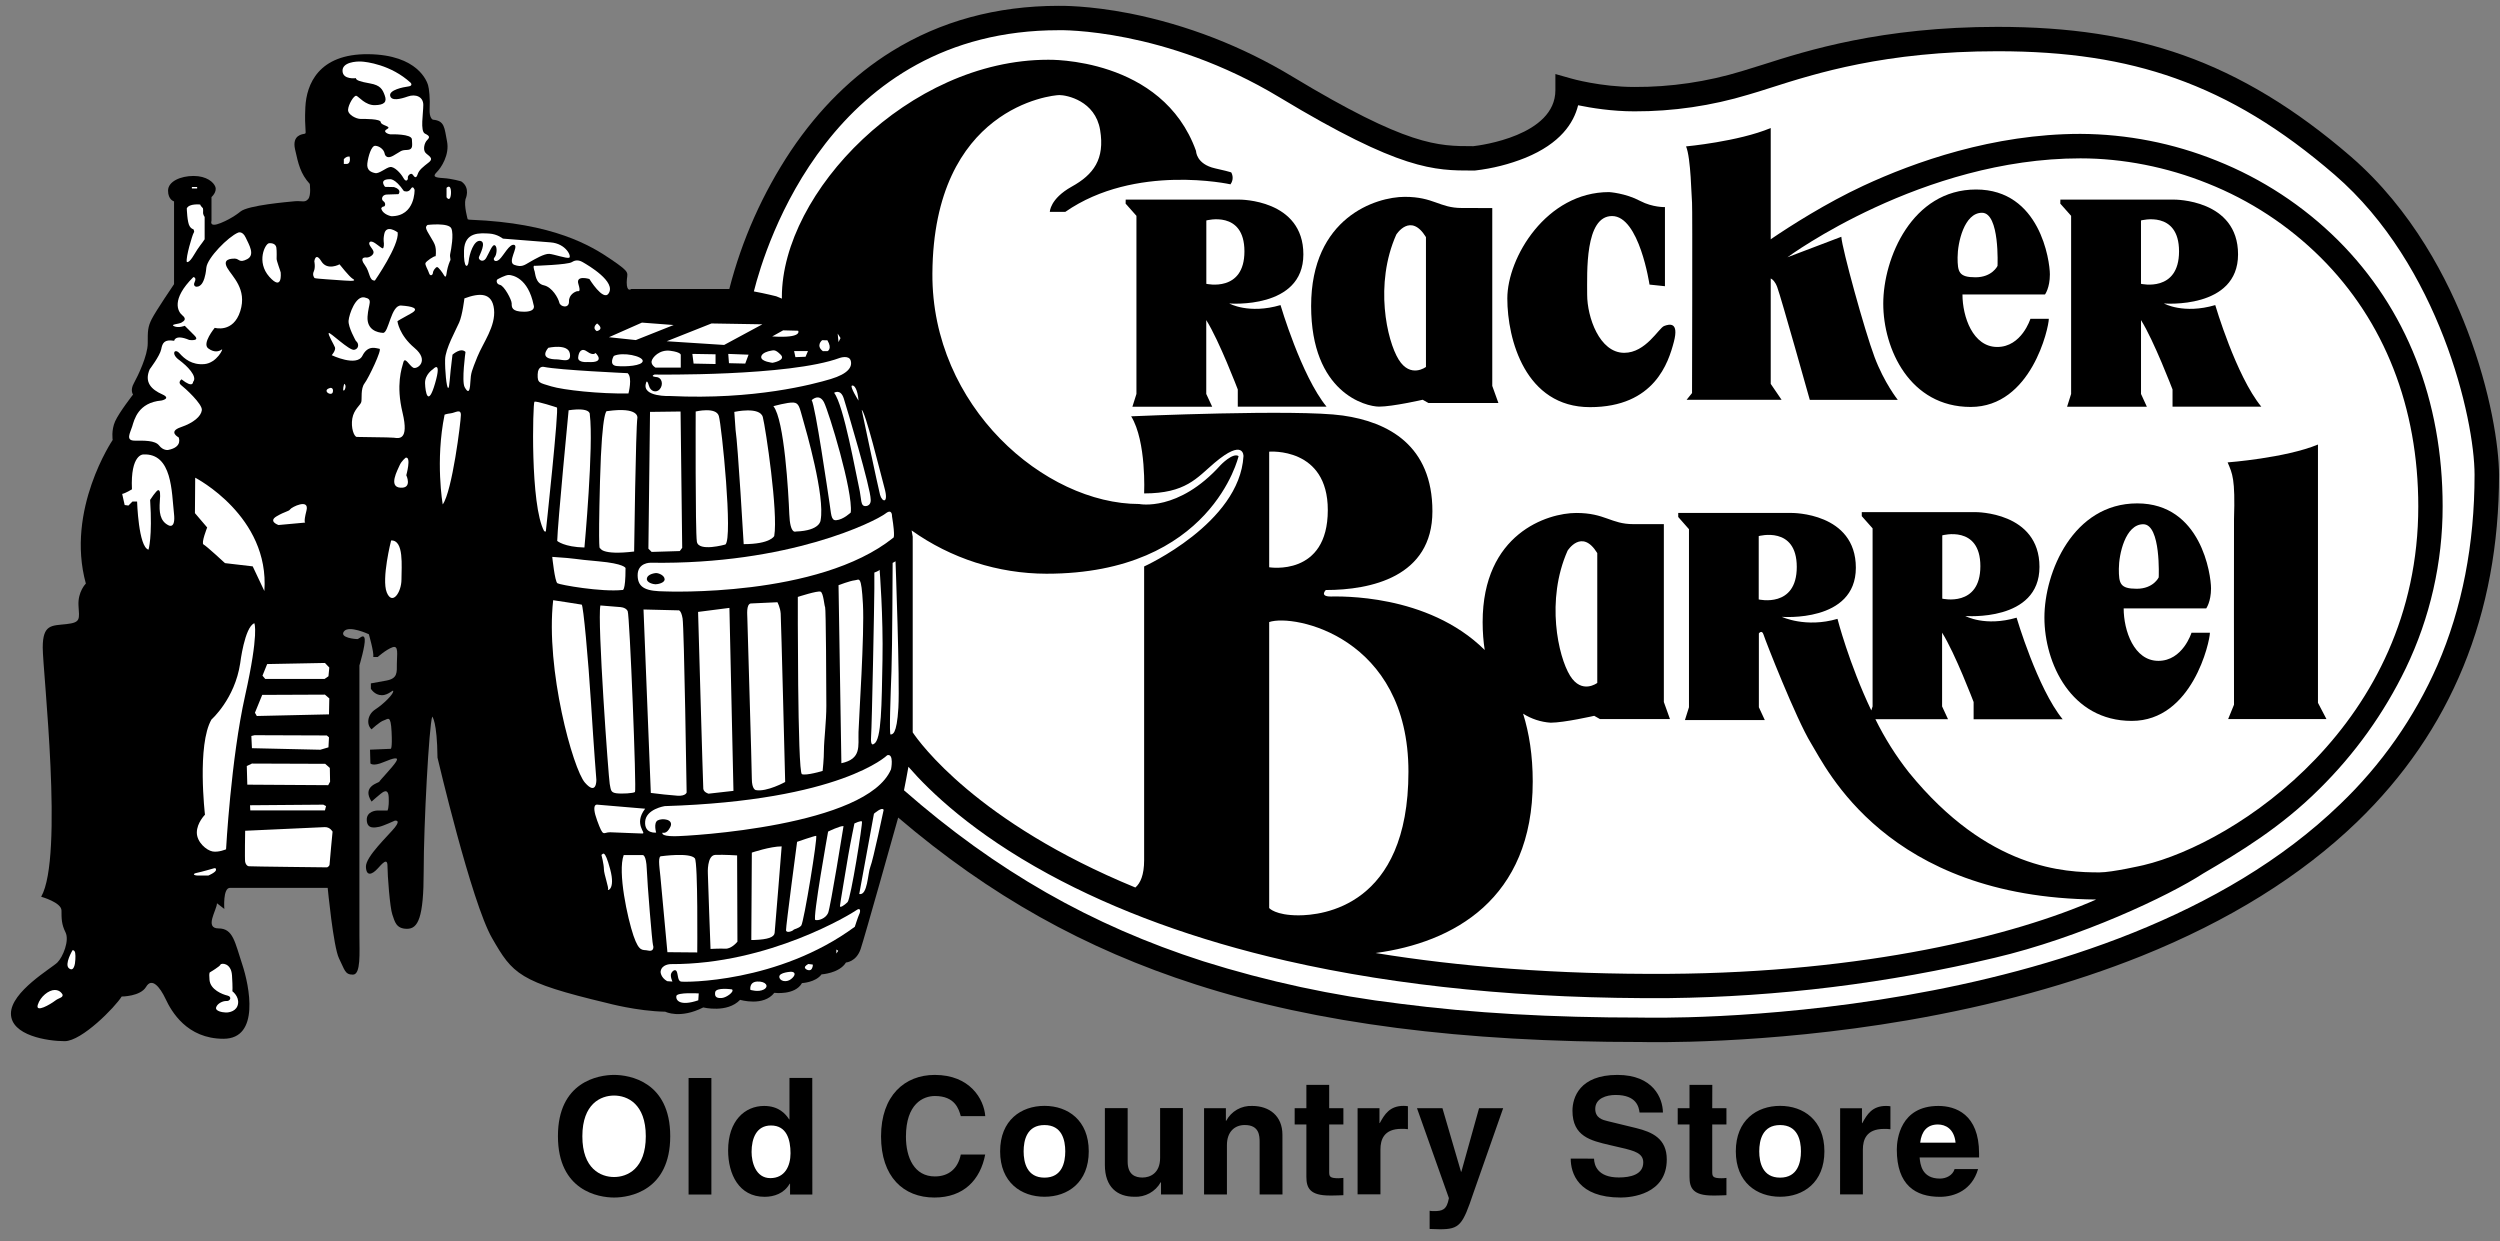
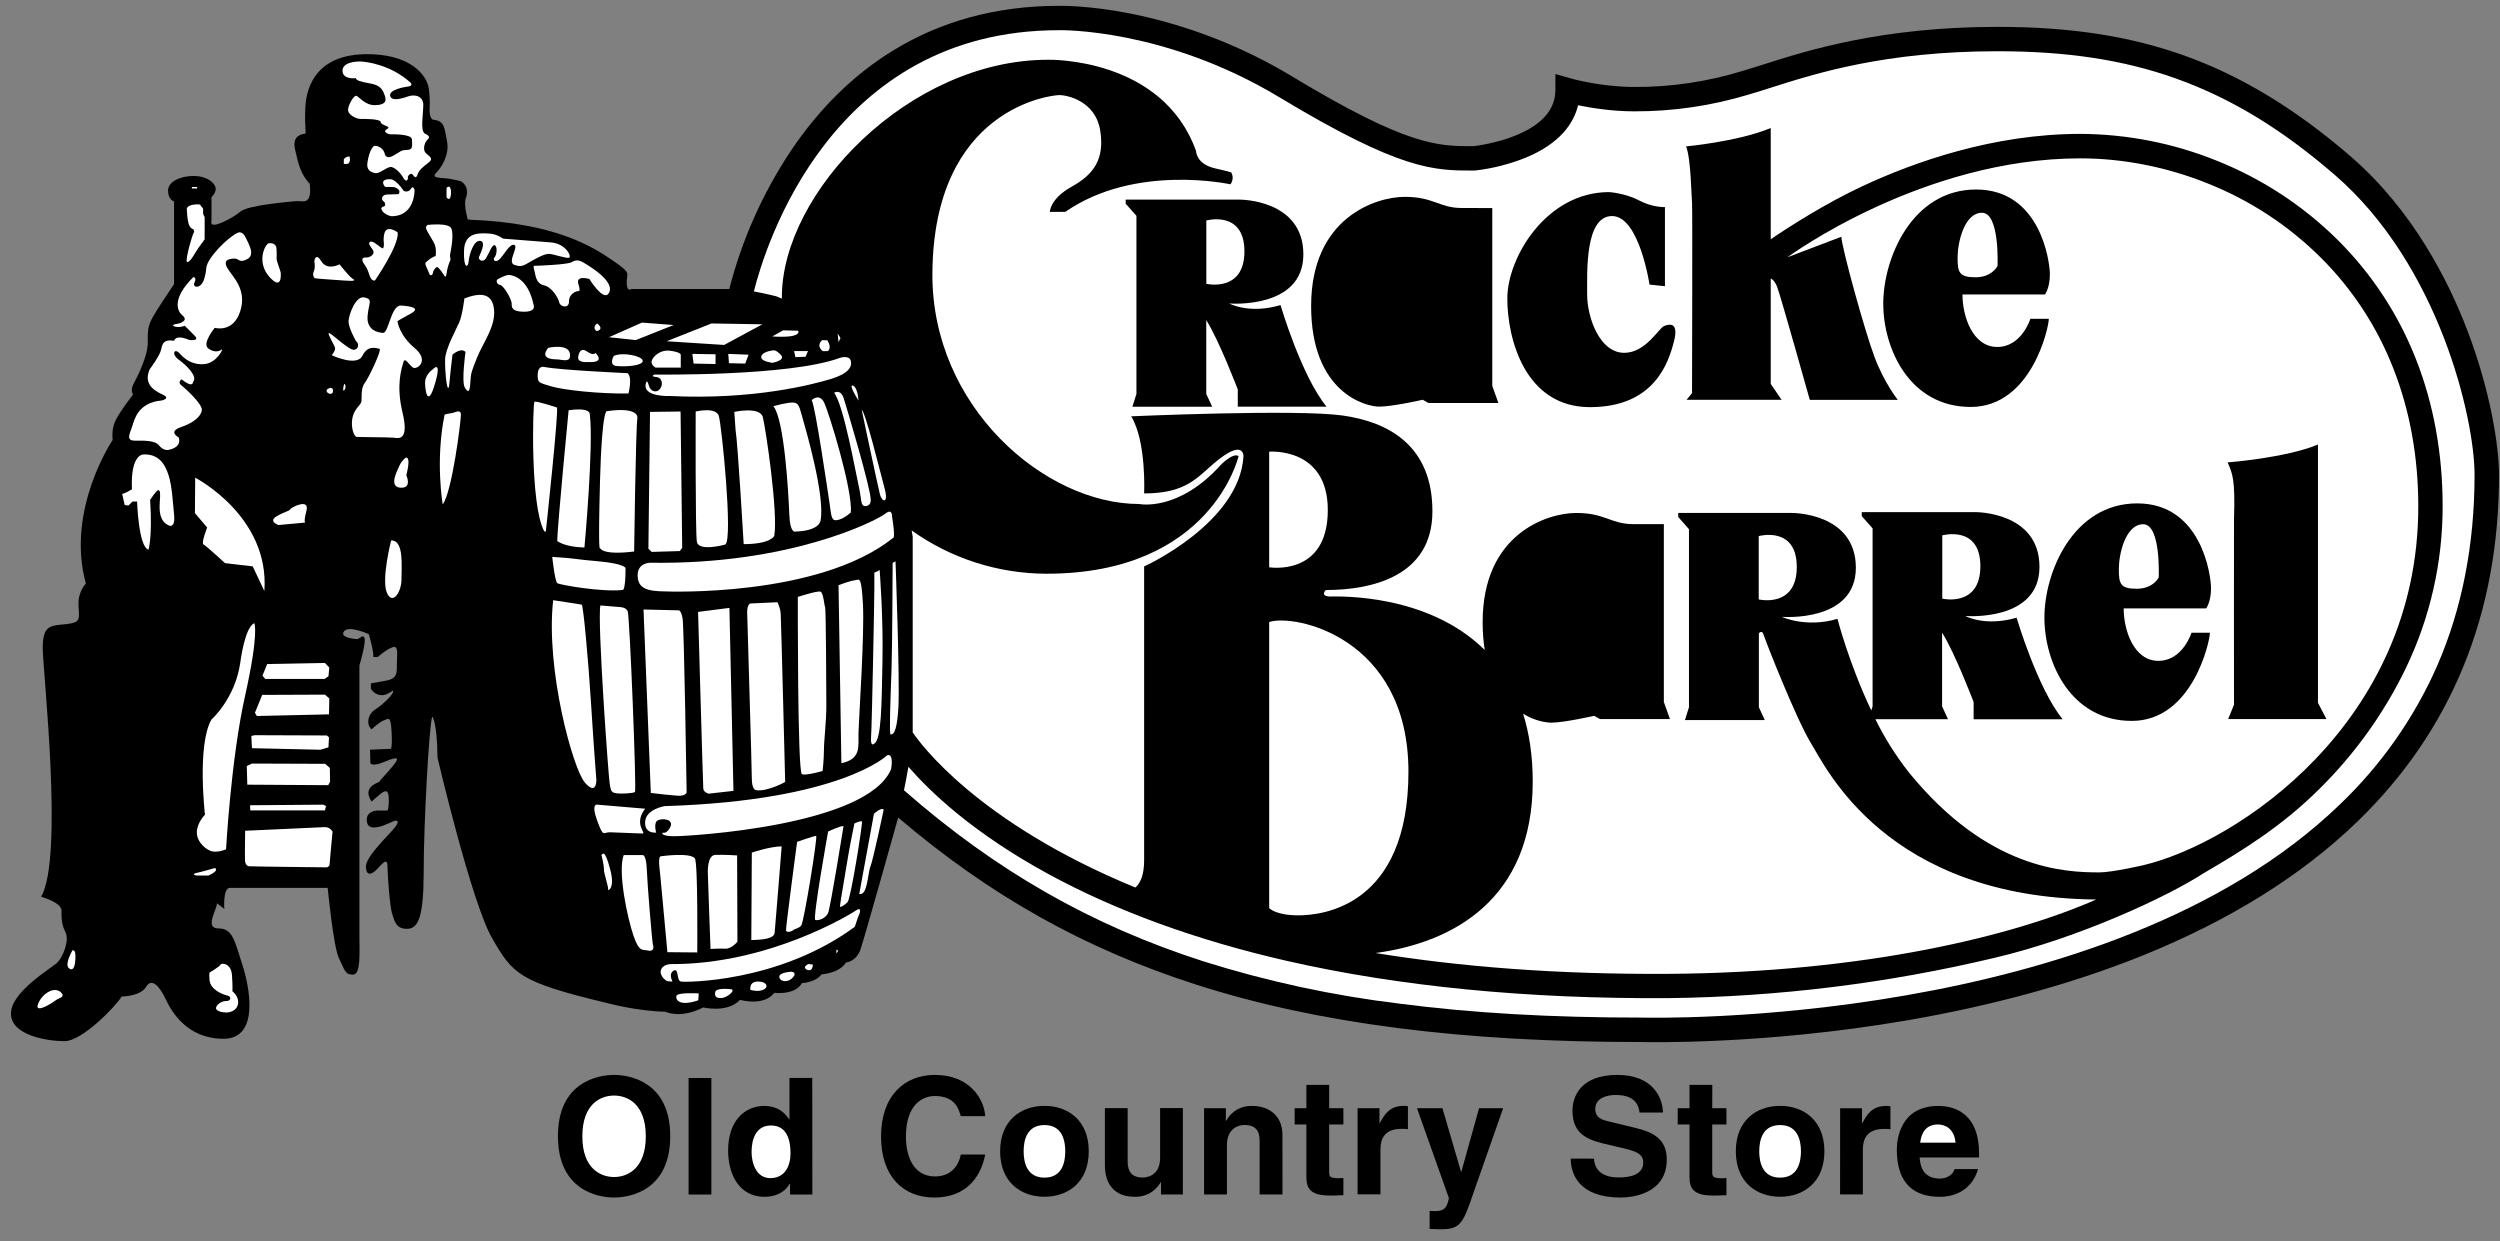
<svg xmlns="http://www.w3.org/2000/svg" width="141" height="70" viewBox="0 0 141 70" fill="none">
  <rect x="0" y="0" width="141" height="70" fill="#808080" stroke="none" />
  <path d="M139.161 18.641C138.088 15.826 136.075 11.846 132.578 8.822C129.463 6.131 126.377 4.264 123.141 3.115C120.062 2.024 116.73 1.515 112.66 1.515C106.106 1.515 101.915 2.851 99.417 3.649C98.969 3.792 98.579 3.913 98.234 4.015C96.272 4.614 94.231 4.914 92.18 4.905C90.288 4.905 88.62 4.433 88.606 4.425L87.724 4.176V5.088C87.724 7.651 83.485 8.203 83.095 8.244H83.062C81.093 8.244 79.392 8.244 72.883 4.315C70.059 2.609 66.959 1.405 63.721 0.757C61.37 0.299 59.834 0.329 59.702 0.329C56.205 0.329 53.042 1.193 50.302 2.891C48.112 4.246 46.198 6.135 44.608 8.5C43.019 10.887 41.844 13.523 41.133 16.298H35.604C35.604 16.298 35.347 16.514 35.347 15.928C35.347 15.35 35.652 15.441 34.491 14.647C33.33 13.852 31.214 12.578 26.56 12.395C26.56 12.395 26.416 12.395 26.376 12.362C26.376 12.362 26.159 11.601 26.255 11.231C26.255 11.231 26.56 10.591 26.009 10.228C26.009 10.228 25.487 10.074 25.002 10.045C24.51 10.016 24.389 9.953 24.631 9.712C24.877 9.467 25.366 8.734 25.212 7.969C25.061 7.208 25.09 6.812 24.418 6.75C24.418 6.75 24.201 6.688 24.231 6.139C24.264 5.593 24.201 4.982 24.142 4.799C24.084 4.616 23.591 3.089 20.774 3.056C17.956 3.027 17.284 4.766 17.222 6.047C17.159 7.328 17.313 7.508 17.192 7.541C17.071 7.57 16.457 7.603 16.641 8.423C16.825 9.251 16.946 9.796 17.471 10.374C17.471 10.374 17.559 11.019 17.38 11.227C17.196 11.444 17.042 11.319 16.645 11.348C16.244 11.389 13.982 11.572 13.552 11.938C13.552 11.938 13.126 12.304 12.45 12.578C11.774 12.853 11.928 12.458 11.928 12.458V11.114C11.928 11.114 12.251 10.832 12.145 10.536C12.053 10.279 11.652 9.924 10.918 9.924C10.187 9.924 9.478 10.232 9.478 10.752C9.478 11.271 9.816 11.359 9.816 11.359V16.027C9.816 16.027 8.791 17.535 8.559 17.993C8.328 18.451 8.332 18.678 8.332 19.366C8.332 20.054 7.781 21.197 7.553 21.61C7.321 22.02 7.505 22.251 7.505 22.251C7.505 22.251 6.723 23.254 6.495 23.759C6.267 24.265 6.355 24.814 6.355 24.814C6.355 24.814 3.696 28.746 4.842 32.912C4.842 32.912 4.383 33.37 4.427 34.149C4.474 34.925 4.566 35.109 3.74 35.2C2.913 35.292 2.41 35.2 2.41 36.525C2.41 37.854 3.604 48.336 2.322 50.577C2.322 50.577 3.468 50.895 3.468 51.353C3.468 51.81 3.468 52.129 3.696 52.587C3.923 53.044 3.556 53.963 3.236 54.285C2.913 54.604 0.617 55.929 0.617 57.166C0.617 58.404 2.682 58.722 3.648 58.722C4.614 58.722 6.495 56.8 6.862 56.204C6.862 56.204 7.917 56.204 8.24 55.658C8.559 55.109 9.019 55.658 9.342 56.346C9.665 57.035 10.536 58.587 12.604 58.587C14.672 58.587 14.07 55.614 13.658 54.377C13.247 53.143 13.151 52.363 12.328 52.363C11.505 52.363 12.237 51.312 12.237 50.943L12.652 51.265C12.652 51.265 12.56 50.075 12.971 50.075H18.482C18.482 50.075 18.801 53.414 19.121 54.055C19.444 54.695 19.444 54.97 19.903 54.97C20.362 54.97 20.271 53.732 20.271 52.77V37.532C20.271 37.532 20.612 36.39 20.572 36.046C20.524 35.702 20.248 36.046 20.157 36.046C20.069 36.046 19.124 35.976 19.4 35.61C19.675 35.244 20.803 35.771 20.803 35.771C20.803 35.771 21.101 36.8 21.053 37.056H21.303C21.303 37.056 21.762 36.643 22.133 36.507C22.5 36.372 22.383 36.917 22.383 37.422C22.383 37.928 22.431 38.268 21.788 38.385L20.917 38.543V38.843C20.917 38.843 21.123 39.209 21.534 39.209C21.949 39.209 22.203 38.821 22.177 39.004C22.151 39.187 21.626 39.714 21.167 40.011C20.708 40.307 20.66 40.878 20.957 41.135C20.957 41.135 21.417 40.699 21.648 40.63C21.88 40.56 22.038 40.285 22.085 41.27C22.133 42.255 22.038 42.233 22.038 42.233L20.869 42.281L20.891 43.057C20.891 43.057 21.031 43.24 21.626 42.987C22.221 42.738 22.523 42.669 22.335 42.965C22.151 43.262 21.417 44.016 21.395 44.086C21.373 44.155 20.384 44.338 20.957 45.209C20.957 45.209 21.395 44.821 21.465 44.774C21.534 44.73 21.902 44.364 21.924 44.982C21.946 45.601 21.854 45.715 21.854 45.715H21.259C21.259 45.715 20.66 45.737 20.686 46.26C20.708 46.787 21.167 46.674 21.395 46.63C21.622 46.582 22.265 46.286 22.265 46.286C22.265 46.286 22.633 46.216 22.265 46.674C21.898 47.132 20.612 48.321 20.638 48.892C20.66 49.464 21.005 49.306 21.281 49.006C21.556 48.709 21.854 48.343 21.854 48.849C21.854 49.354 21.99 51.195 22.129 51.583C22.265 51.971 22.335 52.385 22.956 52.385C23.577 52.385 23.896 51.77 23.896 49.138C23.896 46.505 24.198 40.922 24.378 40.417C24.378 40.417 24.653 40.67 24.675 42.731C24.675 42.731 26.589 50.899 27.754 52.912C28.914 54.926 29.252 55.383 34.245 56.573C34.245 56.573 35.927 57.031 37.522 57.06C37.522 57.06 38.348 57.489 39.663 56.819C39.663 56.819 41.011 57.156 41.742 56.39C41.742 56.39 43.057 56.786 43.671 55.995C43.671 55.995 44.832 56.149 45.232 55.446C45.232 55.446 45.996 55.413 46.334 54.955C46.334 54.955 47.344 54.893 47.712 54.285C47.712 54.285 48.296 54.252 48.542 53.52C48.77 52.839 50.434 46.912 50.658 46.11C55.816 50.511 61.183 53.513 67.446 55.526C70.907 56.639 74.617 57.437 78.783 57.976C82.93 58.51 87.441 58.77 92.58 58.77C92.889 58.777 99.476 58.938 107.568 57.547C112.418 56.709 116.862 55.49 120.778 53.919C125.694 51.942 129.782 49.401 132.931 46.363C138.25 41.23 140.946 34.64 140.946 26.783C140.942 25.183 140.476 22.093 139.161 18.641Z" fill="black" />
  <path d="M131.975 45.366C118.828 58.066 92.874 57.4 92.614 57.392H92.591C87.507 57.392 83.048 57.14 78.959 56.609C75.196 56.156 71.483 55.356 67.869 54.218C61.554 52.19 56.176 49.118 50.985 44.572C51.066 44.158 51.158 43.693 51.235 43.246C52.444 44.641 54.868 46.977 59.126 49.294C62.939 51.37 67.457 53.021 72.541 54.185C78.878 55.635 86.133 56.346 94.105 56.294C100.301 56.22 106.469 55.458 112.495 54.021C117.318 52.886 122.307 50.535 124.265 49.261C126.322 48.06 128.64 46.662 130.811 44.498C132.814 42.523 134.462 40.222 135.686 37.692C137.057 34.841 137.767 31.72 137.765 28.558C137.765 22.59 135.722 17.399 131.862 13.548C129.907 11.606 127.577 10.079 125.014 9.059C122.573 8.075 119.966 7.563 117.333 7.551C112.414 7.551 107.962 9.143 105.093 10.476C102.991 11.454 100.989 12.735 99.887 13.482L99.869 13.5L99.887 13.493C99.92 13.463 99.869 13.496 99.869 13.496V7.221C98.032 7.987 95.093 8.257 95.093 8.257C95.369 8.898 95.398 11.157 95.431 11.432C95.46 11.706 95.431 22.169 95.431 22.169L95.123 22.55H100.482L99.869 21.65V15.704C99.975 15.755 100.119 15.88 100.236 16.195C100.453 16.773 102.073 22.554 102.073 22.554H107.036C107.036 22.554 106.268 21.591 105.721 20.13C105.17 18.666 103.884 13.998 103.851 13.354L100.802 14.514H100.806C100.883 14.456 108.41 8.931 117.336 8.931C119.728 8.931 122.208 9.418 124.503 10.341C126.896 11.291 129.069 12.716 130.892 14.529C134.488 18.113 136.391 22.971 136.391 28.565C136.391 40.801 126.116 47.559 120.889 48.796C120.889 48.796 119.129 49.203 118.413 49.203C116.484 49.203 112.135 49.06 107.668 43.572C106.931 42.638 106.296 41.629 105.772 40.563H109.868L109.534 39.841V35.682C110.269 36.847 111.312 39.593 111.312 39.593V40.566H116.334C114.912 38.827 113.736 34.837 113.736 34.837C111.947 35.36 110.845 34.742 110.845 34.742C110.845 34.742 115.026 35.086 115.026 31.974C115.026 28.858 111.422 28.884 111.422 28.884H105.004V29.111L105.614 29.799V39.841L105.541 40.068C104.281 37.425 103.634 34.903 103.634 34.903C101.845 35.43 100.493 34.789 100.493 34.789C100.493 34.789 104.67 35.133 104.67 32.021C104.67 28.906 101.07 28.931 101.07 28.931H94.652V29.158L95.258 29.847V39.889L95.031 40.61H99.534L99.2 39.889V35.723C99.2 35.723 99.373 35.496 99.465 35.796C99.553 36.093 101.301 40.555 102.146 41.928C102.988 43.29 106.389 50.623 118.225 50.733C113.597 52.772 105.217 54.852 94.109 54.925C87.75 54.965 82.276 54.515 77.582 53.75C81.946 53.168 86.446 50.726 86.446 44.077C86.446 42.605 86.244 41.339 85.902 40.251C86.369 40.548 86.903 40.723 87.456 40.76C88.216 40.76 89.913 40.372 89.913 40.372L90.237 40.555H94.186L93.841 39.593V29.561H92.118C90.854 29.561 90.531 28.931 88.903 28.931C87.272 28.931 83.621 30.096 83.621 35.086C83.621 35.664 83.665 36.188 83.738 36.66C80.506 33.456 75.484 33.643 75.05 33.643C74.407 33.643 74.775 33.277 74.775 33.277C77.302 33.277 80.788 32.545 80.788 28.836C80.788 25.128 78.309 23.802 75.737 23.436C73.166 23.066 63.798 23.48 63.798 23.48C64.669 24.901 64.529 27.829 64.529 27.829C66.877 27.829 67.501 26.954 68.49 26.112C70.168 24.692 70.132 25.728 70.132 25.728C69.911 29.514 64.529 31.948 64.529 31.948V48.514C64.529 49.353 64.316 49.814 64.034 50.056C55.092 46.38 51.852 41.87 51.477 41.306V30.268L51.415 29.916C53.633 31.498 56.291 32.352 59.019 32.358C68.343 32.358 69.856 25.724 69.856 25.724C69.536 25.508 68.846 26.226 68.846 26.226C66.458 28.884 64.254 28.426 64.254 28.426C58.927 28.426 52.543 22.935 52.587 15.43C52.645 6.05 59.339 5.362 59.75 5.362C60.162 5.362 61.771 5.68 62.046 7.328C62.322 8.975 61.679 9.846 60.437 10.531C59.21 11.219 59.21 11.951 59.21 11.951H60.081C64.03 9.206 69.4 10.396 69.4 10.396C69.643 10.059 69.448 9.737 69.448 9.737C69.448 9.737 69.603 9.737 68.53 9.495C67.457 9.253 67.457 8.517 67.457 8.517C65.558 3.209 59.115 3.37 59.115 3.37C51.261 3.37 44.097 10.853 44.097 16.755L44.101 16.843L43.781 16.711C43.781 16.711 43.175 16.557 42.518 16.436C43.164 13.859 46.889 1.704 59.713 1.704H59.735C59.794 1.7 65.69 1.583 72.17 5.493C79.01 9.619 80.891 9.619 83.066 9.619L83.202 9.616C84.175 9.504 85.129 9.263 86.038 8.898C87.996 8.093 88.756 6.95 89.006 5.936C89.734 6.086 90.902 6.28 92.18 6.28C94.361 6.286 96.53 5.967 98.616 5.336C98.984 5.233 99.376 5.105 99.836 4.959C102.418 4.135 106.32 2.89 112.66 2.89C116.565 2.89 119.754 3.374 122.681 4.413C125.793 5.519 128.651 7.247 131.678 9.861C137.578 14.961 139.565 23.616 139.565 26.779C139.565 30.692 138.863 34.309 137.471 37.517C136.177 40.469 134.309 43.137 131.975 45.366Z" fill="white" />
  <path d="M63.489 11.258H69.907C69.907 11.258 73.51 11.232 73.51 14.348C73.51 17.46 69.33 17.116 69.33 17.116C69.33 17.116 70.432 17.734 72.221 17.207C72.221 17.207 73.393 21.198 74.818 22.937H69.811V21.966C69.811 21.966 68.768 19.221 68.033 18.053V22.219L68.368 22.94H63.867L64.095 22.219V12.173L63.485 11.485L63.489 11.258Z" fill="black" />
  <path d="M68.037 12.434V16.008C68.037 16.008 70.186 16.509 70.186 14.177C70.186 11.841 68.037 12.434 68.037 12.434Z" fill="white" />
-   <path d="M116.205 11.258H122.623C122.623 11.258 126.226 11.232 126.226 14.348C126.226 17.46 122.046 17.116 122.046 17.116C122.046 17.116 123.148 17.734 124.94 17.207C124.94 17.207 126.112 21.198 127.538 22.937H122.531V21.966C122.531 21.966 121.484 19.221 120.753 18.053V22.219L121.083 22.94H116.583L116.811 22.219V12.173L116.201 11.485L116.205 11.258Z" fill="black" />
  <path d="M120.752 12.434V16.008C120.752 16.008 122.898 16.509 122.898 14.177C122.898 11.841 120.752 12.434 120.752 12.434ZM109.544 30.194V33.764C109.544 33.764 111.693 34.269 111.693 31.933C111.693 29.598 109.544 30.194 109.544 30.194ZM99.192 30.235V33.808C99.192 33.808 101.338 34.313 101.338 31.977C101.338 29.641 99.192 30.235 99.192 30.235Z" fill="white" />
  <path d="M84.164 11.735V21.766L84.51 22.729H80.561L80.241 22.546C80.241 22.546 78.54 22.934 77.783 22.934C77.027 22.934 73.948 22.154 73.948 17.259C73.948 12.269 77.6 11.102 79.231 11.102C80.862 11.102 81.181 11.731 82.445 11.731L84.164 11.735Z" fill="black" />
-   <path d="M80.424 13.373V20.695C80.424 20.695 79.554 21.357 78.885 20.281C78.22 19.208 77.508 16.027 78.749 13.233C78.749 13.233 79.55 11.952 80.424 13.373ZM90.086 31.195V38.517C90.086 38.517 89.215 39.183 88.55 38.107C87.882 37.03 87.173 33.853 88.411 31.059C88.411 31.059 89.215 29.774 90.086 31.195Z" fill="white" />
  <path d="M93.903 11.68V16.142L93.032 16.051C93.032 16.051 92.459 12.185 90.92 12.185C89.38 12.185 89.516 15.363 89.516 16.622C89.516 17.881 90.207 19.899 91.607 19.899C92.823 19.899 93.557 18.5 93.855 18.387C94.152 18.273 94.704 18.138 94.406 19.28C94.105 20.422 93.326 22.963 89.674 22.963C86.027 22.963 85.013 19.141 85.013 16.831C85.013 14.521 87.217 10.834 90.751 10.834C90.751 10.834 91.665 10.885 92.518 11.339C93.212 11.702 93.903 11.68 93.903 11.68ZM130.733 25.072C128.897 25.833 125.638 26.079 125.638 26.079C125.91 26.719 126.072 26.994 125.998 29.282C125.987 29.557 125.998 39.745 125.998 39.745L125.668 40.554H131.211L130.733 39.639V25.072ZM110.683 16.607H115.338C115.338 16.607 115.613 16.241 115.613 15.476C115.613 14.715 115.062 10.688 111.451 10.688C107.84 10.688 106.216 14.561 106.216 17.124C106.216 19.686 107.715 22.952 111.146 22.952C114.577 22.952 115.554 18.467 115.554 17.98H114.515C114.515 17.98 114.023 19.569 112.645 19.569C111.267 19.569 110.683 17.86 110.683 16.607Z" fill="black" />
  <path d="M112.66 14.998C112.66 14.998 112.359 15.639 111.418 15.639C110.478 15.639 110.408 15.342 110.408 14.519C110.408 13.691 110.779 12 111.786 12C112.796 12.004 112.66 14.998 112.66 14.998Z" fill="white" />
  <path d="M119.775 34.314H124.43C124.43 34.314 124.702 33.944 124.702 33.183C124.702 32.422 124.154 28.391 120.539 28.391C116.925 28.391 115.305 32.268 115.305 34.83C115.305 37.393 116.803 40.659 120.231 40.659C123.658 40.659 124.639 36.17 124.639 35.687H123.6C123.6 35.687 123.111 37.272 121.733 37.272C120.356 37.272 119.775 35.563 119.775 34.314Z" fill="black" />
  <path d="M121.751 32.565C121.751 32.565 121.454 33.206 120.51 33.206C119.569 33.206 119.503 32.909 119.503 32.086C119.503 31.258 119.871 29.567 120.881 29.567C121.887 29.57 121.751 32.565 121.751 32.565ZM71.582 25.474V31.994C71.582 31.994 74.888 32.543 74.888 28.769C74.892 25.196 71.582 25.474 71.582 25.474ZM71.582 35.084V51.215C71.582 51.215 71.927 51.625 73.235 51.625C74.543 51.625 79.436 51.145 79.436 43.526C79.436 35.908 72.96 34.605 71.582 35.084Z" fill="white" />
  <path d="M34.634 60.625C35.505 60.625 37.801 61.002 37.801 64.081C37.801 67.167 35.505 67.541 34.634 67.541C33.764 67.541 31.468 67.164 31.468 64.081C31.464 61.002 33.76 60.625 34.634 60.625Z" fill="black" />
  <path d="M34.634 66.384C35.376 66.384 36.423 65.926 36.423 64.085C36.423 62.247 35.376 61.789 34.634 61.789C33.892 61.789 32.845 62.247 32.845 64.085C32.841 65.926 33.892 66.384 34.634 66.384Z" fill="white" />
  <path d="M38.836 60.8H40.122V67.372H38.836V60.8ZM45.816 67.372H44.559V66.761H44.537C44.225 67.31 43.659 67.5 43.123 67.5C41.672 67.5 41.066 66.219 41.066 64.883C41.066 63.199 42.021 62.375 43.094 62.375C43.92 62.375 44.306 62.821 44.508 63.133H44.526V60.797H45.812L45.816 67.372Z" fill="black" />
  <path d="M43.447 66.446C44.266 66.446 44.585 65.765 44.585 65.043C44.585 64.267 44.365 63.477 43.483 63.477C42.664 63.477 42.389 64.201 42.389 64.97C42.389 65.549 42.62 66.446 43.447 66.446Z" fill="white" />
  <path d="M54.188 62.95C54.078 62.558 53.868 61.815 52.729 61.815C52.068 61.815 51.095 62.251 51.095 64.11C51.095 65.289 51.565 66.351 52.729 66.351C53.493 66.351 54.026 65.923 54.188 65.117H55.565C55.29 66.545 54.353 67.541 52.7 67.541C50.944 67.541 49.691 66.362 49.691 64.092C49.691 61.793 51.021 60.625 52.722 60.625C54.698 60.625 55.496 61.98 55.569 62.95H54.188ZM58.908 67.497C57.597 67.497 56.407 66.691 56.407 64.934C56.407 63.177 57.593 62.371 58.908 62.371C60.223 62.371 61.406 63.177 61.406 64.934C61.406 66.691 60.223 67.497 58.908 67.497Z" fill="black" />
  <path d="M58.909 63.453C57.913 63.453 57.733 64.31 57.733 64.936C57.733 65.562 57.917 66.419 58.909 66.419C59.901 66.419 60.081 65.562 60.081 64.936C60.081 64.31 59.901 63.453 58.909 63.453Z" fill="white" />
  <path d="M66.712 67.369H65.481V66.68H65.463C65.316 66.941 65.099 67.156 64.836 67.3C64.573 67.444 64.275 67.513 63.975 67.497C63.012 67.497 62.315 66.951 62.315 65.703V62.499H63.6V65.516C63.6 66.267 64.041 66.413 64.434 66.413C64.856 66.413 65.43 66.179 65.43 65.304V62.496H66.715L66.712 67.369ZM72.332 67.369H71.043V64.414C71.043 64.055 71.024 63.451 70.205 63.451C69.636 63.451 69.199 63.832 69.199 64.579V67.369H67.909V62.503H69.14V63.213H69.158C69.297 62.949 69.51 62.729 69.77 62.58C70.03 62.432 70.328 62.361 70.628 62.375C71.583 62.375 72.329 62.931 72.329 64.001L72.332 67.369ZM74.966 62.503H75.767V63.418H74.966V66.062C74.966 66.347 74.974 66.453 75.499 66.453C75.588 66.452 75.678 66.446 75.767 66.435V67.409C75.561 67.416 75.363 67.427 75.161 67.427H74.996C73.882 67.427 73.68 67.006 73.68 66.373V63.418H73.019V62.503H73.68V61.185H74.966V62.503ZM76.571 62.503H77.802V63.342H77.82C78.089 62.847 78.382 62.371 79.161 62.371C79.242 62.371 79.327 62.379 79.407 62.39V63.686C79.301 63.667 79.161 63.667 79.04 63.667C78.041 63.667 77.857 64.29 77.857 64.828V67.361H76.568V62.503H76.571ZM83.099 67.288C82.493 69.093 82.328 69.331 81.207 69.331C81.031 69.331 80.814 69.324 80.631 69.313V68.288C80.712 68.301 80.794 68.308 80.877 68.306C81.343 68.306 81.6 68.244 81.718 67.574L79.918 62.503H81.354L82.401 66.087H82.42L83.419 62.503H84.778L83.099 67.288ZM89.903 65.348C89.914 65.714 90.097 66.409 91.302 66.409C91.953 66.409 92.68 66.252 92.68 65.56C92.68 65.044 92.18 64.908 91.486 64.744L90.781 64.579C89.715 64.33 88.687 64.092 88.687 62.646C88.687 61.914 89.08 60.625 91.222 60.625C93.242 60.625 93.782 61.939 93.789 62.748H92.471C92.43 62.456 92.323 61.756 91.119 61.756C90.593 61.756 89.972 61.95 89.972 62.543C89.972 63.06 90.395 63.166 90.671 63.232L92.279 63.623C93.18 63.847 94.006 64.209 94.006 65.392C94.006 67.369 91.986 67.541 91.409 67.541C89.003 67.541 88.588 66.16 88.588 65.344L89.903 65.348ZM96.57 62.503H97.371V63.418H96.57V66.062C96.57 66.347 96.581 66.453 97.103 66.453C97.192 66.453 97.282 66.446 97.371 66.435V67.409C97.165 67.416 96.967 67.427 96.765 67.427H96.6C95.487 67.427 95.288 67.006 95.288 66.373V63.418H94.623V62.503H95.288V61.185H96.574L96.57 62.503ZM100.398 67.497C99.087 67.497 97.9 66.691 97.9 64.934C97.9 63.177 99.083 62.371 100.398 62.371C101.713 62.371 102.896 63.177 102.896 64.934C102.896 66.691 101.713 67.497 100.398 67.497Z" fill="black" />
  <path d="M100.397 63.453C99.402 63.453 99.222 64.31 99.222 64.936C99.222 65.562 99.405 66.419 100.397 66.419C101.389 66.419 101.573 65.562 101.573 64.936C101.573 64.31 101.389 63.453 100.397 63.453Z" fill="white" />
  <path d="M103.784 62.507H105.015V63.345H105.033C105.301 62.851 105.591 62.375 106.374 62.375C106.455 62.375 106.539 62.382 106.62 62.393V63.689C106.51 63.671 106.374 63.671 106.253 63.671C105.253 63.671 105.066 64.293 105.066 64.832V67.365H103.78L103.784 62.507ZM111.561 65.945C111.219 67.116 110.249 67.501 109.412 67.501C108.034 67.501 106.98 66.841 106.98 64.835C106.98 64.249 107.182 62.375 109.324 62.375C110.286 62.375 111.62 62.833 111.62 65.055V65.282H108.266C108.302 65.648 108.376 66.472 109.412 66.472C109.772 66.472 110.135 66.285 110.238 65.937H111.561V65.945Z" fill="black" />
  <path d="M110.294 64.446C110.217 63.659 109.717 63.421 109.298 63.421C108.692 63.421 108.372 63.805 108.299 64.446H110.294ZM10.535 11.752C10.535 11.752 10.557 12.554 10.697 12.759C10.833 12.968 10.903 12.883 10.928 12.968C10.95 13.045 10.972 13.056 10.914 13.151C10.855 13.239 10.469 14.509 10.535 14.773C10.535 14.773 10.649 14.875 10.936 14.384C11.222 13.894 11.384 13.744 11.542 13.495V12.232C11.542 12.232 11.443 12.118 11.454 11.968C11.465 11.822 11.443 11.741 11.443 11.741C11.443 11.741 11.292 11.595 11.292 11.536C11.292 11.536 10.671 11.463 10.535 11.752ZM10.822 10.548H11.119V10.628H10.822V10.548ZM19.392 8.977V9.244H19.576C19.576 9.244 19.8 9.237 19.719 8.831C19.719 8.831 19.554 8.79 19.392 8.977ZM25.185 10.595V11.123C25.185 11.123 25.31 11.331 25.391 11.148C25.472 10.965 25.472 10.321 25.185 10.595ZM23.382 10.709C23.382 10.709 23.426 12.195 22.074 12.195C22.074 12.195 21.578 12.107 21.501 11.749C21.501 11.749 21.545 11.65 21.637 11.65C21.729 11.65 21.776 11.452 21.626 11.35C21.475 11.251 21.545 10.983 21.809 10.972L22.474 10.95C22.474 10.95 22.702 10.701 22.221 10.551L21.718 10.54C21.718 10.54 21.339 10.108 21.982 10.108C21.982 10.108 22.268 10.028 22.776 10.771C22.776 10.771 23.025 10.885 23.165 10.658C23.301 10.423 23.382 10.709 23.382 10.709ZM21.692 8.651C21.692 8.651 21.739 9.032 22.188 8.776C22.636 8.527 22.588 8.468 22.956 8.457C23.323 8.446 23.242 8.183 23.231 7.861C23.22 7.542 22.074 7.575 22.004 7.575C21.934 7.575 21.53 7.439 21.831 7.278C22.133 7.121 21.486 7.084 21.475 6.89C21.464 6.696 20.557 6.707 20.329 6.707C20.101 6.707 19.62 6.48 19.631 6.191C19.642 5.902 19.965 5.356 20.101 5.404C20.237 5.448 20.601 5.942 21.144 5.931C21.681 5.92 21.831 5.748 21.703 5.393C21.578 5.038 21.453 4.807 20.869 4.705C20.285 4.602 20.075 4.522 20.075 4.408C20.075 4.408 19.341 4.511 19.319 4.009C19.293 3.504 20.097 3.456 20.373 3.471C20.648 3.482 22.048 3.643 23.165 4.672C23.165 4.672 23.312 4.844 23.025 4.877C22.739 4.913 21.949 5.074 22.004 5.393C22.063 5.715 22.577 5.591 23.003 5.441C23.426 5.29 23.874 5.441 23.874 5.92C23.874 6.4 23.69 7.396 23.966 7.535C24.241 7.67 24.252 7.74 24.091 7.901C23.929 8.062 23.852 8.432 23.988 8.604C24.127 8.776 24.506 8.904 24.186 9.157C23.866 9.409 23.635 9.578 23.554 9.834C23.473 10.083 23.382 10.002 23.279 9.852C23.176 9.706 22.977 9.922 23.003 10.024C23.025 10.127 22.908 10.321 22.75 10.035C22.592 9.75 22.232 9.384 22.004 9.42C21.773 9.453 21.394 9.805 21.166 9.764C20.939 9.717 20.671 9.614 20.718 9.215C20.766 8.816 20.946 8.208 21.166 8.223C21.383 8.23 21.648 8.421 21.692 8.651ZM13.827 46.855C13.827 46.855 13.797 48.476 13.827 48.615C13.86 48.751 13.933 48.842 14.029 48.857C14.117 48.872 18.452 48.919 18.452 48.919C18.452 48.919 18.588 48.857 18.588 48.751C18.588 48.645 18.757 46.906 18.757 46.906C18.757 46.906 18.617 46.635 18.308 46.65C18.003 46.668 13.827 46.855 13.827 46.855ZM14.102 45.416L14.117 45.705H18.327L18.389 45.463L18.235 45.383L14.102 45.416ZM13.919 43.201L13.948 44.255L18.511 44.284L18.617 44.09L18.602 43.311L18.341 43.08L14.209 43.065L13.919 43.201ZM18.433 41.48L14.359 41.465L14.176 41.509L14.209 42.198L18.066 42.285L18.525 42.15L18.555 41.586L18.433 41.48ZM14.789 39.192L18.327 39.177L18.573 39.39L18.555 40.29L14.484 40.382L14.378 40.199L14.789 39.192ZM15.068 37.453L14.804 38.108L14.958 38.291H18.308L18.525 38.141L18.573 37.651L18.327 37.391L15.068 37.453ZM12.06 48.974C12.06 48.974 11.358 49.179 11.097 49.23C10.836 49.282 10.914 49.381 11.178 49.381H11.751C11.751 49.381 12.163 49.205 12.181 49.073C12.199 48.941 12.107 48.963 12.06 48.974ZM3.533 56.11C3.533 56.11 3.427 55.835 3.089 55.835C2.751 55.835 2.277 56.201 2.13 56.673C1.987 57.146 2.85 56.637 3.089 56.454C3.324 56.267 3.541 56.285 3.533 56.11ZM4.092 53.591C4.092 53.591 3.614 54.393 3.89 54.612C4.165 54.832 4.242 54.374 4.25 54.111C4.261 53.843 4.268 53.584 4.092 53.591ZM11.854 54.832C11.854 54.832 12.401 54.506 12.434 54.407C12.464 54.308 13.037 54.286 13.085 55.011C13.132 55.736 13.107 55.908 13.107 55.908C13.107 55.908 13.489 56.19 13.426 56.608C13.364 57.029 12.93 57.113 12.732 57.105C12.534 57.098 12.118 57.025 12.192 56.809C12.262 56.593 12.574 56.443 12.78 56.457C12.986 56.472 13.099 56.212 12.828 56.15C12.552 56.088 11.861 55.82 11.817 55.268C11.773 54.795 11.854 54.832 11.854 54.832ZM11.928 40.579C11.928 40.579 13.243 39.422 13.547 37.409C13.547 37.409 13.794 35.362 14.345 35.15C14.345 35.15 14.62 35.67 13.823 39.239C13.026 42.809 12.75 47.901 12.75 47.901C12.75 47.901 12.324 48.085 11.986 48.022C11.648 47.96 11.101 47.502 11.101 46.957C11.101 46.408 11.56 45.95 11.56 45.95C11.56 45.95 11.101 42.011 11.928 40.579ZM22.059 30.482C22.059 30.482 21.508 32.65 21.813 33.411C22.122 34.173 22.643 33.411 22.643 32.679C22.643 31.947 22.794 30.449 22.059 30.482ZM11.009 26.942C11.009 26.942 15.219 29.109 14.91 33.334L14.253 31.943L12.688 31.76C12.688 31.76 11.634 30.782 11.479 30.709C11.332 30.632 11.685 29.75 11.685 29.75L10.994 28.941L11.009 26.942ZM17.225 29.472L15.708 29.611C15.708 29.611 15.109 29.41 15.601 29.12C16.093 28.831 16.292 28.846 16.365 28.725C16.442 28.604 17.471 28.084 17.284 28.802C17.1 29.519 17.225 29.472 17.225 29.472ZM8.085 25.631C8.085 25.631 7.35 25.598 7.442 27.597C7.442 27.597 7.075 27.824 6.891 27.857L7.031 28.483L7.244 28.513L7.472 28.286H7.732C7.732 28.286 7.809 30.848 8.375 31.002C8.375 31.002 8.603 30.314 8.467 28.194C8.467 28.194 8.82 27.645 8.926 27.645C9.033 27.645 9.051 27.828 9.014 28.271C8.97 28.868 9.014 29.388 9.507 29.629C9.507 29.629 9.918 29.871 9.812 28.956C9.676 27.758 9.723 25.554 8.085 25.631ZM13.426 13.121C13.426 13.121 13.669 13.001 13.856 13.396C14.04 13.791 14.403 14.373 13.944 14.615C13.485 14.857 13.489 14.586 13.246 14.586C13.004 14.586 12.541 14.615 12.816 15.106C13.092 15.596 13.948 16.296 13.551 17.548C13.155 18.8 12.111 18.489 12.111 18.489C12.111 18.489 11.377 19.375 11.744 19.649C12.111 19.924 12.387 19.803 12.508 19.711C12.629 19.62 12.232 20.473 11.527 20.535C10.822 20.597 10.396 20.231 10.124 19.924C9.848 19.62 9.632 19.957 10.091 20.294C10.55 20.63 11.163 21.238 10.888 21.542C10.888 21.542 10.903 21.923 10.238 21.395C10.238 21.395 10.01 21.556 10.212 21.718C10.421 21.875 11.428 22.79 11.384 23.134C11.34 23.479 10.928 23.845 10.19 24.097C9.455 24.35 10.076 24.668 10.076 24.668C10.076 24.668 10.329 25.218 9.477 25.379C9.477 25.379 9.205 25.423 8.974 25.126C8.743 24.829 8.125 24.852 7.596 24.852C7.064 24.852 7.343 24.419 7.457 24.05C7.571 23.684 7.78 22.703 9.11 22.589C9.11 22.589 9.672 22.476 9.158 22.245C8.537 21.97 8.122 21.56 8.445 20.824C8.445 20.824 9.018 20.07 9.092 19.7C9.161 19.334 9.275 19.129 9.823 19.221C9.823 19.221 9.87 18.833 10.671 19.173C10.671 19.173 11.314 19.265 10.969 18.924C10.623 18.584 10.421 18.375 10.421 18.375C10.421 18.375 10.076 18.514 9.823 18.401C9.573 18.287 10.076 18.287 10.238 18.192C10.396 18.101 10.535 17.987 10.282 17.782C10.028 17.573 9.639 16.889 10.903 15.629C10.903 15.629 11.112 15.629 10.972 15.926C10.833 16.226 11.27 16.296 11.454 15.882C11.454 15.882 11.589 15.655 11.637 15.102C11.685 14.549 12.879 13.348 13.426 13.121ZM15.601 14.586C15.601 14.586 15.616 14.143 15.586 13.96C15.553 13.777 15.384 13.7 15.175 13.718C14.958 13.733 14.44 14.769 15.19 15.611C15.939 16.449 15.832 15.41 15.832 15.369C15.832 15.318 15.586 14.692 15.601 14.586ZM17.743 15.684C17.743 15.684 17.592 15.53 17.699 15.303C17.802 15.076 17.728 14.74 17.728 14.74C17.728 14.74 17.791 14.191 18.125 14.74C18.463 15.285 19.15 14.908 19.15 14.908C19.15 14.908 19.701 15.607 19.884 15.717C20.068 15.823 20.006 15.867 19.425 15.823C18.848 15.776 17.882 15.728 17.743 15.684ZM21.144 15.823C21.144 15.823 22.522 13.839 22.43 13.107C22.43 13.107 21.769 12.609 21.666 13.228C21.593 13.627 21.677 13.656 21.648 13.868C21.618 14.081 21.57 14.007 21.449 13.931C21.328 13.854 20.975 13.517 20.851 13.656C20.729 13.791 21.038 14.022 21.067 14.201C21.1 14.384 20.81 14.538 20.671 14.524C20.531 14.509 20.27 14.538 20.579 14.952C20.884 15.366 20.806 15.838 21.144 15.823ZM18.646 21.875C18.646 21.875 18.389 21.923 18.419 22.062C18.448 22.197 18.724 22.289 18.768 22.124C18.812 21.959 18.742 21.875 18.646 21.875ZM19.41 21.648C19.41 21.648 19.308 22.018 19.381 22.029C19.455 22.04 19.565 21.71 19.41 21.648ZM24.418 20.824C24.418 20.824 23.958 21.114 23.973 21.619C23.988 22.124 24.142 22.992 24.539 21.619C24.936 20.246 24.418 20.824 24.418 20.824ZM22.886 25.811C22.886 25.811 22.643 25.994 22.533 26.254C22.427 26.51 21.89 27.458 22.581 27.506C23.271 27.553 22.915 26.803 22.915 26.803C22.915 26.803 23.209 25.752 22.886 25.811ZM25.075 23.387C25.075 23.387 25.182 23.34 25.428 23.31C25.674 23.281 25.994 23.036 25.994 23.402C25.994 23.768 25.505 27.718 24.969 28.45C24.969 28.45 24.542 25.994 25.075 23.387Z" fill="white" />
  <path d="M20.072 19.228C20.072 19.228 19.627 18.448 19.66 18.086C19.69 17.72 20.057 16.665 20.56 16.775C21.067 16.881 20.777 17.112 20.729 17.859C20.685 18.605 21.28 18.759 21.604 18.774C21.927 18.789 22.048 17.185 22.628 17.233C23.209 17.273 23.73 17.383 23.165 17.687C22.599 17.991 22.415 18.115 22.415 18.115C22.415 18.115 22.503 18.891 23.378 19.623C24.252 20.355 23.517 20.861 23.301 20.736C23.084 20.616 22.841 20.096 22.75 20.432C22.658 20.769 22.32 21.695 22.706 23.284C23.084 24.873 22.474 24.72 22.213 24.687C21.956 24.657 20.27 24.657 20.119 24.643C19.965 24.624 19.781 24.123 19.87 23.603C19.961 23.083 20.329 22.856 20.377 22.673C20.424 22.49 20.329 21.926 20.56 21.622C20.792 21.318 21.57 19.686 21.401 19.671C21.233 19.653 20.759 19.426 20.439 20.066C20.119 20.707 18.709 20.033 18.709 20.033C18.709 20.033 18.951 19.759 18.892 19.59C18.83 19.426 18.492 18.877 18.54 18.785C18.587 18.693 19.704 19.792 19.98 19.73C20.255 19.671 20.255 19.363 20.072 19.228ZM26.192 16.83C26.192 16.83 26.085 17.76 25.898 18.188C25.714 18.613 25.119 19.667 25.104 20.275C25.09 20.89 25.185 21.864 25.273 21.878C25.365 21.897 25.336 21.406 25.52 20.004C25.52 20.004 25.993 19.576 26.254 19.85C26.254 19.85 26.026 21.498 26.206 21.835C26.39 22.168 26.497 22.153 26.526 21.575C26.559 20.996 26.603 20.934 26.923 20.125C27.25 19.32 27.966 18.404 27.863 17.441C27.757 16.482 27.048 16.511 26.192 16.83ZM28.076 15.746C28.076 15.746 28.513 15.497 28.708 15.508C28.903 15.519 29.784 15.669 30.097 17.203C30.097 17.203 30.269 17.581 29.557 17.581C28.848 17.581 28.859 17.32 28.859 17.112C28.859 16.903 28.433 16.116 28.201 16.068C27.97 16.021 27.984 15.772 28.076 15.746ZM30.923 19.616C30.923 19.616 32.036 19.363 32.139 19.934C32.242 20.506 31.691 20.268 31.393 20.268C31.096 20.268 30.442 20.209 30.923 19.616ZM33.149 20.418C33.149 20.418 32.587 20.476 32.609 20.165C32.635 19.858 32.782 19.583 33.127 19.836C33.473 20.085 33.587 19.905 33.587 19.905C33.587 19.905 34.207 20.484 33.149 20.418ZM34.619 20.074C34.619 20.074 34.299 20.601 34.791 20.645C35.287 20.692 36.235 20.634 36.25 20.359C36.261 20.085 35.126 19.836 34.619 20.074ZM38.395 20.015V20.733H36.97C36.97 20.733 36.72 20.597 36.749 20.378C36.786 20.158 37.198 19.7 37.807 19.784C38.417 19.865 38.395 20.015 38.395 20.015ZM24.113 12.686C24.113 12.686 25.314 12.543 25.457 12.887C25.6 13.231 25.446 14.066 25.395 14.3C25.343 14.534 25.461 14.615 25.376 14.725C25.277 14.964 25.211 15.215 25.178 15.472C25.156 15.64 25.097 15.629 25.038 15.519C24.983 15.413 24.722 15.043 24.645 15.062C24.568 15.08 24.428 15.252 24.417 15.387C24.41 15.527 24.256 15.592 24.201 15.413C24.149 15.23 23.951 14.937 23.999 14.831C24.054 14.721 24.476 14.432 24.568 14.45C24.568 14.45 24.619 14.183 24.55 13.89C24.483 13.597 24.054 13.074 24.028 12.854C24.017 12.744 24.113 12.686 24.113 12.686ZM28.363 13.458C28.363 13.458 28.054 13.198 27.584 13.172C27.114 13.151 26.206 13.048 26.17 14.124C26.137 15.201 26.401 15.12 26.434 14.729C26.467 14.344 26.721 13.528 27.088 13.586C27.455 13.645 27.055 14.366 27.011 14.502C26.963 14.641 27.239 14.857 27.422 14.545C27.606 14.238 27.768 13.747 27.915 13.839C28.065 13.927 28.017 14.384 27.893 14.512C27.768 14.641 27.929 14.842 28.168 14.63C28.407 14.41 28.741 13.725 29.006 13.813C29.27 13.905 28.59 14.787 29.006 14.937C29.421 15.087 29.568 14.959 29.865 14.787C30.163 14.615 30.703 14.296 30.982 14.318C31.258 14.344 31.933 14.582 32.095 14.538C32.257 14.491 31.937 13.736 31.052 13.67L28.363 13.458ZM30.166 14.992C30.166 14.992 32.025 14.934 32.253 14.783C32.481 14.637 32.679 14.67 32.907 14.809C33.135 14.944 34.791 15.896 34.318 16.559C34.013 16.995 33.241 15.735 33.241 15.735C33.241 15.735 32.462 15.497 32.62 16.014C32.778 16.53 32.62 16.402 32.54 16.424C32.462 16.445 32.08 16.596 32.091 17.006C32.102 17.416 31.599 17.317 31.544 17.064C31.485 16.812 31.144 16.193 30.67 16.09C30.196 15.988 30.189 15.406 30.155 15.314C30.119 15.223 30.038 14.937 30.166 14.992ZM36.206 18.195L34.343 19.019L35.861 19.18L37.995 18.331L36.206 18.195ZM40.129 18.243L37.602 19.246L40.842 19.455L42.998 18.291L40.129 18.243ZM33.678 18.243C33.678 18.243 33.355 18.47 33.656 18.675C33.656 18.675 34.115 18.587 33.678 18.243ZM43.553 18.975L44.17 18.631L45.015 18.653C45.019 18.653 45.294 19.089 43.553 18.975ZM47.245 18.814L47.292 19.294L47.406 19.067L47.245 18.814ZM41.073 19.96L41.114 20.484L42.032 20.506L42.219 20.004L41.073 19.96ZM43.391 19.799C43.391 19.799 42.932 19.891 42.932 20.143C42.932 20.396 43.571 20.462 43.571 20.462C43.571 20.462 44.354 20.323 44.03 20.004C43.711 19.686 43.641 19.752 43.391 19.799ZM44.787 19.799L44.861 20.143L45.434 20.121L45.57 19.799H44.787ZM39.049 19.96L39.119 20.506L40.357 20.531V19.982L39.049 19.96ZM46.664 19.191L46.367 19.188C46.367 19.188 45.992 19.488 46.411 19.806L46.675 19.803C46.675 19.803 46.955 19.678 46.664 19.191ZM36.915 21.124C36.915 21.124 44.515 21.238 47.362 20.187C47.362 20.187 47.891 20.004 47.983 20.348C48.075 20.692 47.847 21.077 46.855 21.377C45.867 21.674 42.539 22.563 37.811 22.336C37.811 22.336 36.18 22.409 36.434 21.608C36.434 21.608 36.481 21.337 36.595 21.743C36.691 22.098 37.01 22.153 37.19 21.974C37.433 21.721 37.352 21.285 37.007 21.264C37.007 21.264 36.639 21.234 36.915 21.124ZM30.67 20.692C30.67 20.692 30.339 20.612 30.325 21.113C30.31 21.615 30.416 21.582 31.092 21.791C31.772 21.996 33.825 22.223 35.445 22.19C35.445 22.19 35.684 21.285 35.398 21.047C35.401 21.047 31.533 20.875 30.67 20.692ZM39.409 56.029C39.409 56.029 38.178 55.952 38.145 56.179C38.109 56.406 38.329 56.772 39.383 56.417L39.409 56.029ZM41.286 55.802C41.286 55.802 40.383 55.666 40.335 55.963C40.287 56.26 40.471 56.307 40.724 56.285C40.978 56.26 41.437 55.926 41.286 55.802ZM42.322 55.828C42.322 55.828 42.234 55.381 42.712 55.359C43.197 55.337 43.391 55.633 43.083 55.806C42.77 55.974 42.322 55.828 42.322 55.828ZM44.618 54.806C44.618 54.806 43.942 54.839 43.953 55.092C43.964 55.341 44.354 55.425 44.607 55.227C44.861 55.037 44.905 54.817 44.618 54.806ZM45.592 54.37C45.592 54.37 45.375 54.473 45.397 54.579C45.419 54.685 45.684 54.799 45.779 54.649C45.867 54.499 45.838 54.4 45.838 54.4L45.592 54.37ZM31.147 31.408C31.147 31.408 31.291 32.803 31.438 32.895C31.581 32.986 33.913 33.4 35.104 33.275C35.104 33.275 35.28 33.418 35.28 32.038C35.28 32.038 35.225 31.789 33.741 31.657C32.253 31.529 32.675 31.507 31.147 31.408ZM49.949 28.959C49.386 29.395 44.53 31.859 36.691 31.738C36.691 31.738 35.949 31.72 35.963 32.463C35.974 33.206 36.522 33.345 37.514 33.356C37.514 33.356 46.154 33.718 50.378 30.332C50.378 30.332 50.514 30.387 50.309 29.113C50.309 29.113 50.331 28.663 49.949 28.959Z" fill="white" />
-   <path d="M37 32.32C37 32.32 36.508 32.353 36.482 32.646C36.467 32.866 36.853 32.954 36.97 32.954C37.092 32.954 37.496 32.88 37.485 32.664C37.47 32.445 37.15 32.32 37 32.32Z" fill="black" />
  <path d="M50.041 42.594C50.041 42.594 47.44 45.157 37.488 45.465C37.488 45.465 36.434 45.629 36.386 46.34C36.338 47.046 37.007 46.958 37.007 46.958C37.007 46.958 36.845 46.409 37.095 46.27C37.349 46.131 38.013 46.2 37.808 46.636C37.598 47.072 37.37 46.958 37.37 46.958C37.37 46.958 37.209 47.163 38.039 47.163C38.866 47.163 48.898 46.592 50.254 43.389C50.257 43.389 50.434 42.481 50.041 42.594ZM36.386 45.611L33.701 45.384C33.701 45.384 33.311 45.27 33.679 46.277C34.046 47.28 34.006 46.929 34.413 46.94C35.063 46.958 35.949 47.01 36.224 47.01C36.5 47.01 35.699 46.504 36.386 45.611ZM48.211 52.27C48.211 52.27 48.395 51.699 48.461 51.56C48.534 51.425 48.553 51.15 48.303 51.333C48.05 51.516 43.388 54.401 37.83 54.376C37.83 54.376 37.301 54.376 37.257 54.811C37.257 54.811 37.257 55.13 37.628 55.338L37.925 55.36C37.925 55.36 37.786 55.06 37.855 54.903C37.925 54.745 38.105 54.628 38.175 54.811C38.245 54.994 38.223 55.316 38.403 55.36C38.583 55.404 43.895 55.448 48.211 52.27ZM47.172 53.552V53.779L47.274 53.625L47.172 53.552ZM31.405 22.982C31.405 22.982 30.236 22.594 30.141 22.66C30.053 22.729 29.891 28.495 30.692 29.96L30.784 29.982C30.784 29.982 31.544 22.956 31.405 22.982ZM32.07 23.139C32.07 23.139 31.449 29.546 31.427 30.509C31.427 30.509 31.816 30.853 32.962 30.879C32.962 30.879 33.491 25.135 33.264 23.37C33.267 23.366 33.333 22.956 32.07 23.139ZM34.252 23.187C34.252 23.187 33.954 22.843 33.84 27.145C33.726 31.45 33.84 30.897 33.84 30.897C33.84 30.897 33.884 31.333 35.765 31.106C35.765 31.106 35.857 24.15 35.949 23.557C35.949 23.553 36.044 22.934 34.252 23.187ZM36.661 23.231L38.384 23.209L38.476 30.897L38.34 31.08L36.753 31.128L36.57 30.945L36.661 23.231ZM39.237 23.209C39.237 23.209 40.383 22.934 40.541 23.458C40.702 23.985 41.345 30.37 40.912 30.71C40.912 30.71 39.395 31.142 39.303 30.549C39.211 29.96 39.237 23.209 39.237 23.209ZM41.415 23.231C41.415 23.231 42.862 22.909 43.024 23.527C43.182 24.146 43.895 28.905 43.667 30.231C43.667 30.231 43.458 30.689 41.944 30.689C41.944 30.689 41.621 25.109 41.485 24.238L41.415 23.231ZM43.619 22.909C43.619 22.909 44.424 22.682 44.747 22.704C45.067 22.726 45.092 22.978 45.276 23.619C45.46 24.26 46.54 27.987 46.282 29.337C46.282 29.337 46.282 29.931 44.883 29.978C44.883 29.978 44.56 30.161 44.516 28.993C44.471 27.829 44.24 23.667 43.619 22.909ZM45.779 22.568C45.779 22.568 46.191 22.158 46.47 22.682C46.742 23.213 48.119 27.716 47.983 28.905C47.983 28.905 47.572 29.308 47.157 29.341C46.856 29.363 46.881 28.953 46.786 28.378C46.698 27.807 45.985 22.89 45.779 22.568ZM47.043 22.154C47.043 22.154 47.41 21.906 47.59 22.477C47.77 23.048 49.107 27.533 49.107 28.173C49.107 28.173 49.151 28.517 48.832 28.543C48.509 28.565 48.604 28.155 48.443 27.467C48.281 26.779 47.59 22.843 47.043 22.154ZM48.6 23.117C48.6 23.117 49.519 27.467 49.633 27.902C49.747 28.334 50.14 28.43 49.883 27.514C49.636 26.595 48.806 23.209 48.6 23.117ZM48.42 22.594C48.42 22.594 47.913 21.792 48.05 21.748C48.189 21.697 48.373 21.975 48.42 22.594ZM31.199 33.852C31.199 33.852 32.712 34.079 32.808 34.101C32.896 34.123 33.175 37.121 33.337 39.706C33.499 42.29 33.635 43.985 33.635 43.985C33.635 43.985 33.657 44.901 32.992 44.143C32.323 43.389 30.762 37.762 31.199 33.852ZM33.862 34.148L34.942 34.236C34.942 34.236 35.288 34.236 35.401 34.463C35.515 34.69 35.908 44.6 35.813 44.67C35.721 44.74 35.078 44.783 34.759 44.74C34.435 44.692 34.457 44.557 34.388 44.212C34.322 43.872 33.679 34.994 33.862 34.148ZM36.294 34.375L38.245 34.423C38.245 34.423 38.406 34.349 38.498 34.88C38.586 35.408 38.726 44.696 38.726 44.696C38.726 44.696 38.678 44.904 38.219 44.879C37.713 44.84 37.209 44.787 36.706 44.721L36.294 34.375Z" fill="white" />
  <path d="M39.372 34.512L41.139 34.285L41.367 44.605L39.964 44.763C39.964 44.763 39.692 44.693 39.666 44.488C39.648 44.283 39.372 34.512 39.372 34.512ZM42.333 34.036L43.847 33.966C43.847 33.966 44.008 34.263 44.031 34.607C44.056 34.951 44.284 44.104 44.284 44.104C44.284 44.104 43.252 44.675 42.631 44.562C42.631 44.562 42.403 44.536 42.403 43.921C42.403 43.306 42.15 35.043 42.15 34.86C42.15 34.677 42.08 34.102 42.333 34.036ZM44.997 33.666C44.997 33.666 46.124 33.3 46.282 33.37C46.444 33.439 46.492 34.197 46.536 34.237C46.584 34.285 46.606 38.883 46.606 39.798C46.606 40.714 46.47 41.768 46.47 42.292C46.47 42.815 46.396 43.481 46.396 43.481C46.396 43.481 45.478 43.756 45.228 43.664C44.975 43.573 44.997 33.666 44.997 33.666ZM47.293 33.004C47.293 33.004 47.961 32.751 48.211 32.729C48.461 32.707 48.578 32.385 48.67 34.08C48.762 35.771 48.442 40.487 48.42 41.285C48.395 42.087 48.604 42.797 47.454 43.046L47.293 33.004ZM49.313 32.293C49.313 32.293 49.566 32.205 49.611 32.136C49.611 32.136 49.82 34.768 49.772 37.239C49.724 39.711 49.724 41.746 49.291 41.951C49.291 41.951 49.082 42.16 49.129 41.541C49.177 40.922 49.313 33.875 49.313 33.212V32.293ZM50.345 31.748L50.507 31.656C50.507 31.656 50.757 38.338 50.669 39.916C50.577 41.493 50.323 41.402 50.231 41.428C50.143 41.45 50.231 39.161 50.279 37.858C50.327 36.555 50.345 31.748 50.345 31.748ZM33.921 48.215C33.921 48.215 34.06 48.75 34.06 49.024C34.06 49.299 34.365 50.123 34.288 50.181C34.215 50.24 34.733 50.225 34.413 49.021C34.09 47.816 33.998 48.197 33.921 48.215ZM35.177 48.226H36.25C36.25 48.226 36.448 48.193 36.478 49.021C36.507 49.844 36.783 53.183 36.83 53.308C36.878 53.429 36.86 53.688 36.555 53.612C36.25 53.535 36.063 53.747 35.728 52.773C35.394 51.796 34.825 49.171 35.177 48.226ZM37.319 48.288C37.319 48.288 38.91 48.069 39.189 48.409C39.372 48.636 39.325 53.718 39.325 53.718L37.642 53.703L37.245 49.42C37.183 48.808 37.091 48.255 37.319 48.288ZM39.923 49.266C39.923 49.266 39.861 48.23 40.35 48.215C40.842 48.197 41.573 48.245 41.573 48.245L41.591 53.11C41.591 53.11 41.268 53.52 40.915 53.505C40.563 53.491 40.074 53.52 40.074 53.52C40.074 53.52 39.923 49.508 39.923 49.266ZM42.403 48.087C42.403 48.087 43.443 47.736 44.086 47.736C44.086 47.736 43.718 52.374 43.689 52.62C43.659 52.861 43.307 52.986 42.543 53.015H42.374L42.403 48.087ZM44.956 47.479C44.956 47.479 45.922 47.142 46.029 47.142C46.135 47.142 45.338 52.037 45.188 52.206C45.037 52.374 44.791 52.392 44.747 52.451C44.699 52.513 44.35 52.649 44.332 52.466C44.317 52.286 44.956 47.479 44.956 47.479ZM46.705 46.901C46.705 46.901 47.395 46.564 47.575 46.593C47.575 46.593 46.841 51.17 46.705 51.492C46.565 51.81 46.154 51.935 45.985 51.887C45.816 51.84 46.705 46.901 46.705 46.901ZM48.189 46.443C48.189 46.443 48.571 46.257 48.615 46.337C48.663 46.414 47.987 50.697 47.803 50.88C47.62 51.063 47.373 51.217 47.373 51.108C47.373 50.998 47.726 48.958 47.847 48.212C47.976 47.465 48.189 46.443 48.189 46.443ZM49.291 45.894C49.291 45.894 49.75 45.484 49.838 45.678C49.838 45.678 49.243 48.515 49.089 48.882C48.938 49.251 48.938 50.529 48.461 50.423L49.291 45.894Z" fill="white" />
</svg>